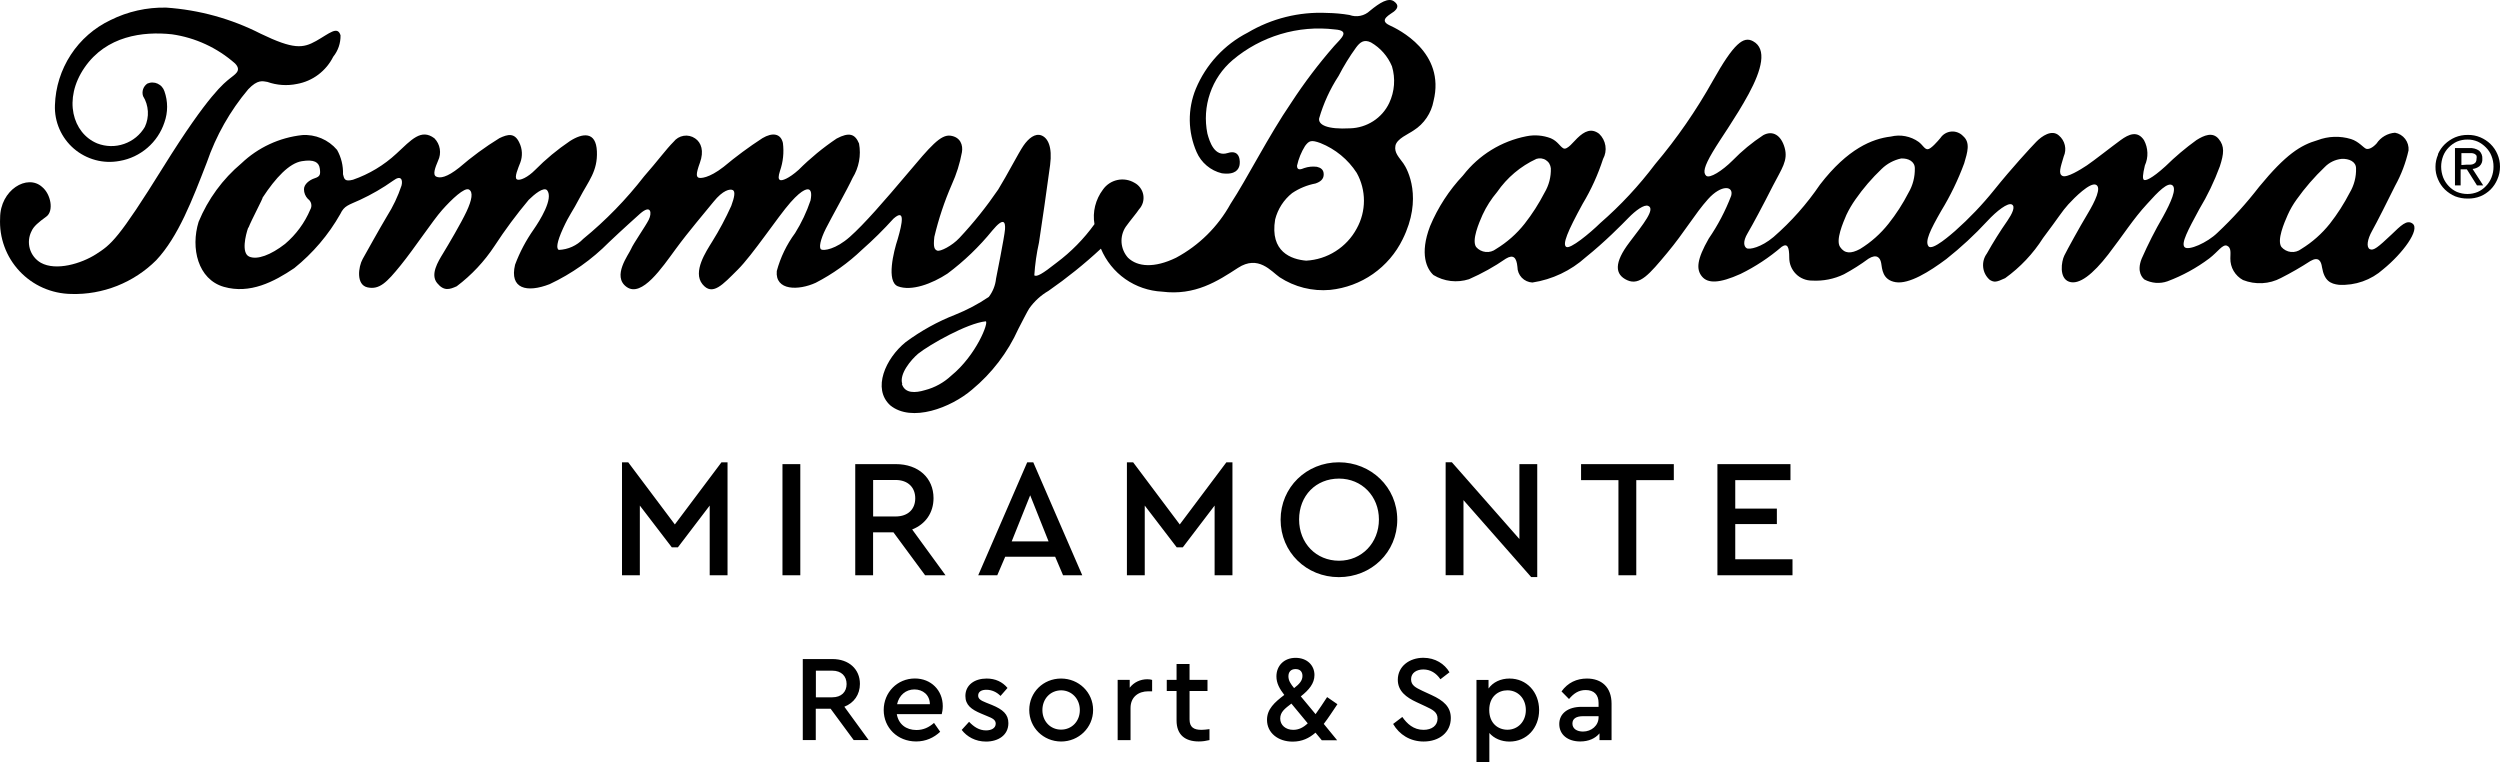
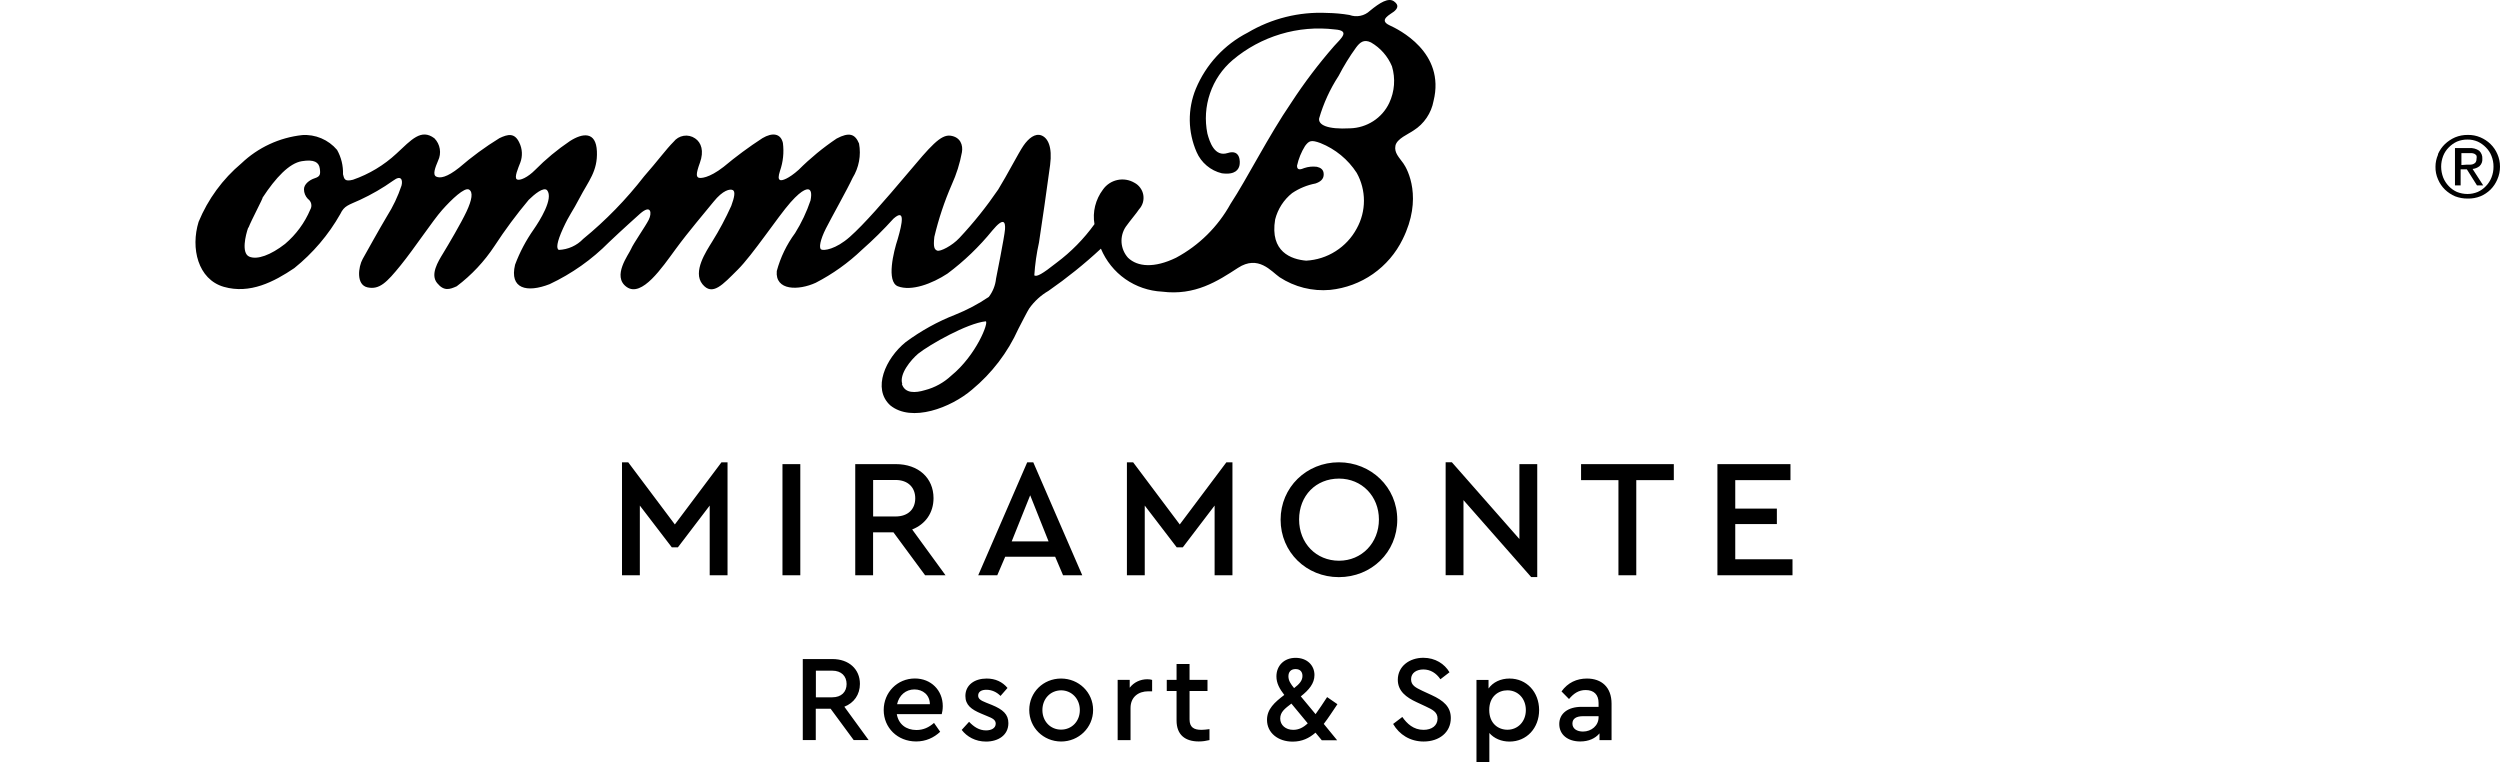
<svg xmlns="http://www.w3.org/2000/svg" id="Layer_1" viewBox="0 0 454.14 138.48">
  <defs>
    <style>.cls-1{fill-rule:evenodd;}</style>
  </defs>
  <path d="m131.06,83.98l-8.47,11.29-8.47-11.29h-1.13v20.52h3.24v-12.66l5.81,7.59h1.1l5.78-7.59v12.66h3.24v-20.52h-1.1Zm14.32.33h-3.24v20.19h3.24v-20.19Zm26.38,20.19l-6.06-8.32c2.42-.95,3.88-3.03,3.88-5.69,0-3.67-2.75-6.18-6.85-6.18h-7.37v20.19h3.24v-7.8h3.7l5.75,7.8h3.71Zm-13.15-17.31h4.07c2.29,0,3.58,1.38,3.58,3.33s-1.28,3.3-3.58,3.3h-4.07v-6.63h0Zm34.5,17.31h3.49l-8.9-20.52h-1.1l-8.9,20.52h3.46l1.44-3.36h9.08l1.43,3.36Zm-2.63-6.15h-6.7l3.36-8.38,3.34,8.38Zm32.3-14.37l-8.47,11.29-8.47-11.29h-1.13v20.52h3.24v-12.66l5.81,7.59h1.1l5.78-7.59v12.66h3.24v-20.52h-1.1Zm20.43,0c-5.87,0-10.58,4.53-10.58,10.43s4.68,10.43,10.58,10.43,10.61-4.5,10.61-10.43c.01-5.91-4.77-10.43-10.61-10.43Zm.03,2.96c4.13,0,7.25,3.18,7.25,7.43s-3.12,7.49-7.25,7.49-7.25-3.15-7.25-7.49,3.06-7.43,7.25-7.43Zm32.77-2.63v13.61l-12.27-13.95h-1.13v20.52h3.24v-13.64l12.3,13.98h1.1v-20.52h-3.24Zm28.05,0h-16.85v2.91h6.79v17.28h3.24v-17.28h6.82v-2.91Zm21.2,0h-13.28v20.19h13.64v-2.91h-10.4v-6.39h7.56v-2.81h-7.56v-5.17h10.03v-2.91h.01Z" />
-   <path class="cls-1" d="m30.17,1.38c6,.41,11.85,2.02,17.2,4.75,5.95,2.87,7.65,2.66,10.06,1.31,2.41-1.36,3.88-2.8,4.43-1.03.03,1.42-.44,2.8-1.33,3.9-.64,1.28-1.57,2.39-2.71,3.25s-2.47,1.44-3.88,1.69c-1.79.37-3.65.24-5.37-.37-.85-.14-1.75-.48-3.47,1.33-3.31,3.93-5.86,8.44-7.53,13.3-2.62,6.75-5.17,13.48-9.19,17.76-2.02,2.02-4.44,3.6-7.1,4.66-2.66,1.05-5.5,1.56-8.36,1.47-1.76-.03-3.5-.41-5.11-1.12s-3.06-1.74-4.27-3.03c-1.2-1.29-2.14-2.8-2.74-4.46-.61-1.66-.87-3.42-.78-5.18,0-5.1,4.96-8.09,7.65-5.63,1.58,1.31,2.14,4.36.74,5.37-1.4,1.01-2.3,1.77-2.66,2.6-.52.99-.64,2.15-.33,3.23.31,1.08,1.03,2,2.01,2.56,2.76,1.52,7.33.16,10.04-1.58,2.71-1.75,4-2.64,12.24-15.9,8.25-13.25,11.09-15.21,11.99-15.96.9-.76,2.3-1.42,1.01-2.76-3.23-2.86-7.22-4.7-11.48-5.31-5.28-.57-11.92.3-15.87,6.04-3.95,5.74-2.16,11.94,2.3,13.78,1.57.61,3.3.65,4.89.09,1.59-.55,2.93-1.65,3.77-3.1.41-.88.6-1.86.54-2.83s-.35-1.92-.87-2.75c-.14-.42-.13-.87.01-1.28.15-.42.42-.77.79-1.01.29-.12.61-.19.93-.18.32,0,.63.07.92.21s.55.32.76.56c.21.24.37.51.47.82.65,1.83.65,3.82,0,5.65-.59,1.79-1.66,3.39-3.09,4.62-1.43,1.23-3.16,2.06-5.02,2.38-1.47.28-2.98.23-4.42-.16s-2.78-1.09-3.91-2.06-2.03-2.19-2.63-3.56-.88-2.86-.82-4.35c.1-3.26,1.1-6.42,2.88-9.15s4.28-4.91,7.23-6.31c3.11-1.55,6.57-2.33,10.08-2.26Z" />
  <path class="cls-1" d="m235.61,30.12c0,.96.83.6,1.31.41.74-.25,1.52-.33,2.3-.23.67.16,1.24.48,1.24,1.38s-.64,1.36-1.49,1.65c-1.52.29-2.96.88-4.25,1.75-1.52,1.21-2.6,2.89-3.08,4.78-.99,5.9,2.94,7.26,5.63,7.49,1.9-.1,3.75-.69,5.36-1.72,1.61-1.02,2.93-2.44,3.83-4.12.86-1.55,1.31-3.29,1.31-5.05s-.45-3.51-1.31-5.05c-1.58-2.45-3.89-4.34-6.59-5.42-1.7-.62-2.07-.44-2.8.53-.69,1.11-1.18,2.32-1.46,3.6Zm4.02-8.62c-.18,1.15,1.38,2.04,5.63,1.81,1.49-.04,2.94-.49,4.2-1.3s2.26-1.95,2.9-3.3c.98-2.08,1.16-4.45.5-6.66-.76-1.83-2.1-3.35-3.81-4.34-1.31-.64-2.02,0-2.71.92-1.18,1.63-2.24,3.35-3.17,5.15-1.56,2.39-2.75,4.99-3.54,7.72Zm-75.8,48.24c.55,1.79,2.48,1.65,4.2,1.13,1.78-.46,3.41-1.36,4.76-2.62,4.59-3.74,6.89-9.79,6.27-9.88-3.35.34-10.2,4.23-12.27,5.88-1.33,1.13-3.47,3.7-2.89,5.49h-.07Zm-118.75-28.37c-.48,1.36-1.26,4.59.18,5.24,1.45.64,3.93-.28,6.52-2.3,2-1.7,3.57-3.83,4.59-6.25.19-.32.24-.69.16-1.05s-.3-.67-.6-.88c-.45-.47-.71-1.09-.71-1.75,0-.9.96-1.68,1.95-2,.99-.32,1.08-.69.92-1.79-.16-1.1-.99-1.68-3.26-1.31-2.27.37-4.73,2.96-7.14,6.64.16-.02-2.04,4.09-2.55,5.44h-.06Zm9.76-16.83c1.2-.09,2.41.11,3.52.58s2.09,1.19,2.87,2.11c.76,1.35,1.13,2.88,1.08,4.43.21.78.23,1.4,1.81.99,2.94-1.02,5.63-2.64,7.9-4.75,2.73-2.53,4.48-4.59,6.89-2.78.52.53.86,1.2.98,1.93s.01,1.48-.31,2.14c-.53,1.26-1.03,2.55-.34,2.89.69.34,1.93.16,4.18-1.63,2.29-1.98,4.73-3.77,7.3-5.35,1.54-.74,2.76-1.01,3.61.8.28.56.44,1.18.47,1.81s-.07,1.26-.29,1.84c-.37.96-1.15,2.71-.62,3.03s2.02-.39,3.31-1.7c1.93-1.96,4.06-3.72,6.34-5.26,2.3-1.47,4.73-1.79,4.89,1.86s-1.54,5.4-3.15,8.5c-1.31,2.53-1.81,2.92-2.99,5.49-1.17,2.57-1.26,3.7-.78,3.93,1.68-.07,3.27-.78,4.43-2,4.11-3.36,7.82-7.18,11.07-11.37,2.43-2.76,3.97-4.89,5.35-6.27.45-.58,1.1-.97,1.83-1.09.73-.12,1.47.05,2.08.47,1.13.76,1.65,2.3.87,4.43-.78,2.14-.6,2.5-.28,2.69.32.18,1.91.14,4.59-1.95,2.25-1.88,4.6-3.62,7.05-5.21,1.81-1.08,3.33-.87,3.72.87.22,1.71.04,3.45-.53,5.08-.32,1.01-.32,1.47,0,1.65s1.56-.21,3.4-1.86c2.11-2.11,4.42-4.01,6.89-5.67,2.3-1.22,3.35-.83,4.07.9.4,2.16-.02,4.38-1.17,6.25-.92,2-3.81,7.14-4.85,9.19-1.03,2.04-1.31,3.56-.85,3.81s2.62,0,5.21-2.3c2.6-2.3,6.29-6.55,10.45-11.48,4.16-4.94,6.02-7.14,7.83-6.89s2.3,1.72,2.07,3.01c-.37,2.02-.99,3.99-1.84,5.86-1.34,3.07-2.4,6.25-3.17,9.51-.21,1.84,0,2.3.53,2.5.53.21,2.69-.87,4.02-2.3,2.58-2.75,4.93-5.69,7.05-8.8,1.68-2.73,3.68-6.64,4.59-7.97.92-1.33,2.11-2.3,3.26-1.86s2.02,2.02,1.58,5.38c-.44,3.35-1.65,11.76-2.02,14.08-.44,1.97-.72,3.96-.85,5.97.46.28,1.4-.21,4.04-2.3,2.64-1.97,4.96-4.33,6.89-7.01-.19-1.09-.15-2.22.12-3.3s.75-2.09,1.42-2.98c.62-.89,1.56-1.51,2.62-1.74,1.06-.23,2.17-.05,3.1.5.42.22.78.53,1.06.92.28.38.47.82.55,1.29s.05.95-.08,1.4c-.14.45-.37.87-.7,1.22-.39.62-1.56,1.98-2.41,3.17-.57.85-.83,1.87-.76,2.88.08,1.02.49,1.98,1.17,2.74,1.75,1.68,4.8,1.91,8.73,0,4.18-2.24,7.61-5.64,9.9-9.79,3.01-4.59,6.89-12.33,11.03-18.38,2.35-3.61,4.96-7.05,7.79-10.29,1.29-1.42,2.99-2.8.12-3.01-3.31-.4-6.67-.11-9.86.85s-6.16,2.56-8.7,4.71c-1.89,1.61-3.31,3.7-4.11,6.05-.81,2.35-.97,4.87-.48,7.3.41,1.54,1.31,4.3,3.68,3.54,2.37-.76,2.3,1.68,2.14,2.3s-.69,1.72-3.19,1.38c-1.01-.24-1.96-.72-2.75-1.39-.8-.67-1.43-1.52-1.84-2.47-.79-1.81-1.21-3.76-1.24-5.73-.02-1.97.35-3.93,1.1-5.76,1.84-4.41,5.17-8.02,9.42-10.2,4.35-2.58,9.37-3.83,14.42-3.58,1.36.02,2.72.14,4.07.37.63.23,1.31.29,1.97.15.66-.13,1.26-.45,1.75-.91,1.81-1.49,3.35-2.43,4.36-1.72,1.01.71.62,1.35,0,1.86-.62.51-2.87,1.52-.83,2.48,1.61.74,10.24,4.89,8.02,13.78-.2,1.09-.63,2.12-1.25,3.04s-1.42,1.7-2.36,2.29c-.94.67-3.05,1.49-3.31,2.78-.25,1.29.67,2.11,1.45,3.22.78,1.1,3.56,6.34-.14,13.78-1.23,2.52-3.09,4.69-5.39,6.3s-4.98,2.6-7.77,2.89c-3.23.29-6.47-.52-9.19-2.3-1.54-1.08-3.86-4.11-7.56-1.7-3.7,2.41-7.79,5.08-13.78,4.32-2.4-.12-4.72-.91-6.69-2.29-1.97-1.38-3.5-3.3-4.43-5.52-2.99,2.78-6.18,5.34-9.53,7.67-1.38.8-2.57,1.89-3.49,3.19-.34.51-1.31,2.44-1.98,3.72-1.92,4.27-4.8,8.04-8.41,11.03-3.84,3.29-10.98,6.02-14.86,2.85-3.31-3.03-.85-8.52,2.8-11.48,2.77-2.05,5.8-3.73,9-4.98,2.15-.86,4.2-1.94,6.11-3.24.73-.96,1.19-2.11,1.31-3.31,0,0,1.54-7.65,1.63-8.96s-.21-2.3-2.3.21c-2.39,2.94-5.12,5.57-8.15,7.83-2.8,1.84-6.55,3.26-9.03,2.3-2.09-.87-.78-6.25,0-8.61.83-2.87,1.38-5.58-.78-3.67-1.8,1.99-3.71,3.88-5.72,5.65-2.5,2.39-5.33,4.41-8.41,6-3.1,1.42-7.4,1.47-7.07-2.14.67-2.48,1.8-4.82,3.33-6.89,1.16-1.86,2.1-3.85,2.8-5.93.28-1.42,0-1.81-.23-1.95s-1.08-.32-3.4,2.3-6.89,9.56-9.6,12.24c-2.71,2.69-4.59,4.87-6.41,2.62-1.81-2.25.67-5.93,1.77-7.72,1.3-2.08,2.46-4.26,3.47-6.5.57-1.54.78-2.62.28-2.87-.51-.25-1.79,0-3.49,2.11-1.7,2.11-4.43,5.26-6.89,8.61-2.46,3.35-6.13,8.82-8.89,6.89s.39-5.93.78-6.89c.39-.96,2.62-4.13,3.22-5.33.6-1.19.46-2.89-1.58-1.1,0,0-3.42,3.06-5.63,5.17-3.12,3.16-6.78,5.74-10.8,7.63-4.13,1.61-7.33.85-6.27-3.54.85-2.28,2-4.44,3.4-6.43,1.03-1.49,3.65-5.6,2.41-7.1-.64-.64-2.3.74-3.33,1.75-2.23,2.66-4.3,5.45-6.2,8.36-1.86,2.83-4.19,5.32-6.89,7.35-1.24.55-2.3.96-3.56-.6s.16-3.86,1.1-5.4,3.26-5.47,4.25-7.58,1.24-3.56.44-4-3.12,1.75-4.87,3.72c-1.75,1.98-4.98,6.89-7.53,10.04s-3.86,4.46-6,4.02-1.7-3.74-.9-5.17c.8-1.42,2.92-5.26,4.41-7.76,1.1-1.74,1.99-3.61,2.64-5.56.25-.94,0-2.04-1.52-.9-1.9,1.35-3.91,2.51-6.02,3.49-2.09.96-2.85,1.03-3.58,2.57-2.14,3.78-4.98,7.11-8.36,9.83-3.7,2.5-8.06,4.75-12.79,3.4-4.73-1.36-6.06-7.05-4.59-11.81,1.7-4.12,4.37-7.77,7.79-10.64,3.02-2.87,6.89-4.67,11.03-5.12h-.06Z" />
-   <path class="cls-1" d="m415.58,39.03c-.64,1.45-2,4.59-1.15,5.83.44.51,1.06.84,1.73.91s1.34-.13,1.88-.54c1.99-1.22,3.74-2.77,5.19-4.59,1.38-1.76,2.58-3.64,3.61-5.63.8-1.34,1.2-2.88,1.15-4.43,0-1.24-1.31-1.79-2.62-1.72-1.16.12-2.24.64-3.05,1.47-1.89,1.8-3.61,3.78-5.12,5.9-.64.88-1.18,1.82-1.62,2.8Zm-80.17,0c-.62,1.45-1.98,4.59-1.15,5.83.83,1.24,1.98,1.26,3.63.37,1.98-1.21,3.73-2.77,5.17-4.59,1.39-1.75,2.61-3.64,3.63-5.63.79-1.34,1.18-2.88,1.15-4.43,0-1.24-1.17-1.86-2.5-1.79-1.32.29-2.54.94-3.51,1.88-1.78,1.69-3.38,3.55-4.78,5.56-.62.88-1.17,1.81-1.63,2.78v.02h0Zm-66.1,0c-.64,1.45-2,4.59-1.17,5.83.44.52,1.07.84,1.74.91.68.07,1.35-.13,1.89-.54,1.99-1.21,3.75-2.76,5.19-4.59,1.38-1.76,2.58-3.64,3.61-5.63.8-1.34,1.2-2.88,1.15-4.43-.03-.3-.12-.59-.27-.85s-.37-.48-.62-.64c-.25-.17-.54-.27-.84-.31-.3-.04-.6-.01-.89.08-2.88,1.33-5.34,3.41-7.14,6.02-1.06,1.25-1.95,2.64-2.64,4.13v.02h0Zm-3.5-7.21c2.85-3.67,6.93-6.18,11.48-7.07,1.48-.3,3.02-.17,4.43.37,1.29.57,1.63,1.49,2.3,1.84.67.34,1.91-1.31,2.5-1.86,1.33-1.29,2.57-1.86,3.97-.8.61.58,1.01,1.34,1.14,2.17.13.83-.02,1.68-.43,2.42-.92,2.84-2.16,5.57-3.7,8.13-2.78,5.08-3.7,7.35-2.99,7.83.71.48,4.3-2.48,6.2-4.34,3.68-3.2,7.01-6.78,9.95-10.68,3.98-4.71,7.49-9.8,10.5-15.18,3.81-6.78,5.54-8.11,7.28-7.17,2.6,1.4,1.58,5.21-.78,9.58-2.37,4.36-5.01,7.97-6.55,10.57s-1.79,3.74-1.17,4.3c.62.55,2.92-.9,4.8-2.78,1.68-1.73,3.55-3.27,5.56-4.59,1.72-.94,3.26,0,3.9,2.3s-.53,3.77-2.14,6.89c-1.81,3.58-3.68,7.07-4.59,8.61-.92,1.54-.67,2.43-.18,2.73.48.3,2.64-.14,4.89-2.04,3.21-2.79,6.04-5.99,8.43-9.51,5.05-6.57,9.55-8.34,12.86-8.73.87-.21,1.77-.24,2.64-.07.88.17,1.71.52,2.43,1.04.76.57,1.08,1.36,1.65,1.33.57-.02,1.81-1.45,2.3-2.04.22-.33.51-.61.85-.81.34-.2.72-.33,1.12-.36.39-.04.79.02,1.16.16s.71.36.98.65c1.38,1.19.8,2.96.21,4.96-1.11,3.01-2.51,5.9-4.18,8.64-2,3.49-2.99,5.54-2.3,6.43.69.9,4.25-2.3,4.82-2.78,2.58-2.29,4.96-4.78,7.12-7.47,3.17-3.95,6.62-7.69,7.63-8.73s2.83-2.3,4.11-1.15c.54.45.92,1.07,1.08,1.76.16.69.09,1.41-.2,2.05-.57,1.95-1.03,3.15-.23,3.54.8.39,3.28-1.15,4.43-1.91,1.15-.76,4.59-3.47,6.13-4.59,1.54-1.13,3.08-1.75,4.25,0,.38.7.59,1.48.62,2.28.03.8-.13,1.59-.46,2.32-.41,1.72-.44,2.46-.16,2.62s1.31-.12,3.93-2.5c1.75-1.72,3.62-3.3,5.6-4.73,1.38-.87,2.94-1.54,4.04-.21,1.1,1.33.96,2.66.21,4.98-1,2.71-2.25,5.32-3.74,7.79-2.04,3.77-3.35,6.2-2.66,6.89s4.11-.8,5.97-2.62c2.75-2.58,5.28-5.38,7.58-8.36,4.85-5.9,7.53-7.56,10.59-8.45,1.95-.74,4.09-.82,6.09-.21,1.42.44,2.3,1.63,2.76,1.77.46.14,1.17-.18,1.88-.96.37-.56.87-1.03,1.45-1.37s1.23-.54,1.9-.59c.74.13,1.4.54,1.85,1.13.45.59.67,1.34.61,2.08-.5,2.24-1.32,4.4-2.43,6.41-1.31,2.66-3.35,6.71-4.2,8.22-.85,1.52-1.08,2.96-.41,3.31.67.34,1.49-.34,3.93-2.64,1.7-1.63,2.8-2.78,3.84-2,1.42,1.06-1.77,5.4-5.33,8.29-2.2,1.97-5.09,2.99-8.04,2.83-1.54-.18-2.66-.71-3.08-3.19-.16-1.15-.64-1.98-2.11-1.13-1.73,1.12-3.51,2.15-5.35,3.08-1.05.56-2.22.88-3.4.94-1.19.06-2.38-.13-3.49-.57-.71-.38-1.29-.95-1.7-1.64-.41-.69-.61-1.48-.6-2.29,0-.92.21-1.95-.6-2.3-.8-.34-1.63,1.08-3.22,2.3-2.32,1.74-4.88,3.14-7.6,4.16-.68.24-1.4.33-2.12.28-.72-.06-1.42-.26-2.06-.6-.3-.25-1.49-1.33-.51-3.79,1.15-2.61,2.44-5.16,3.88-7.63,1.45-2.64,2.53-5.08,1.7-5.7-.83-.62-2.53,1.08-4.59,3.38-2.55,2.76-4.32,5.63-7.07,9.19-2.76,3.56-5.28,5.6-7.12,4.94-1.84-.67-1.38-3.68-.85-4.75.53-1.08,2.78-5.17,4.2-7.53,1.42-2.37,2.6-4.85,1.54-5.33-1.06-.48-3.86,2.3-5.01,3.56s-1.72,2.3-4.59,6.11c-1.81,2.85-4.15,5.33-6.89,7.3-1.63.76-1.98.78-2.78.32-.68-.58-1.11-1.39-1.21-2.28-.1-.89.13-1.78.66-2.5,1.15-2.05,2.4-4.05,3.74-5.97.85-1.24,1.52-2.6.8-2.96-.71-.37-2.71,1.13-4.46,3.03-2.3,2.49-4.79,4.79-7.44,6.89-3.08,2.3-6.75,4.59-9.19,4.2-2.43-.39-2.46-2.43-2.64-3.47-.18-1.03-.85-1.7-2.3-.8-1.42,1.05-2.91,1.99-4.46,2.83-1.8.87-3.79,1.26-5.79,1.15-.55,0-1.09-.1-1.59-.31-.51-.21-.97-.51-1.35-.9-.39-.39-.69-.85-.9-1.35-.21-.51-.31-1.05-.31-1.59,0-1.95-.32-2.69-1.36-2-2.28,1.96-4.79,3.62-7.49,4.94-3.88,1.75-5.95,1.75-7.01.46s-.94-3.08,1.24-6.89c1.66-2.42,3.02-5.02,4.07-7.76.51-1.84-1.79-2.09-4.2.6-2.41,2.69-4.25,5.97-7.44,9.79s-4.96,5.97-7.24,4.94c-2.27-1.03-2.43-3.15.41-6.89,2.53-3.33,4.75-6.06,3.4-6.61-.73-.32-2.3.85-3.56,2.14s-4.3,4.39-7.79,7.19c-2.71,2.44-6.08,4.04-9.69,4.59-.73-.04-1.42-.35-1.93-.88-.5-.53-.79-1.23-.79-1.97-.16-1.7-.74-2.3-2.09-1.49-2.11,1.46-4.36,2.71-6.71,3.74-1.07.34-2.2.45-3.31.32s-2.19-.5-3.14-1.08c-1.19-1.08-2.57-3.77-.62-8.87,1.43-3.41,3.46-6.54,6-9.23v-.04h.03Z" />
  <path class="cls-1" d="m448.11,29.91h.67c.2,0,.4-.05.57-.14.16-.07.29-.18.39-.32.1-.19.15-.41.14-.62.04-.18.04-.37,0-.55-.09-.13-.21-.24-.34-.32-.15-.07-.32-.12-.48-.14h-1.93v2.16l.98-.07Zm.46-3.01c.63-.05,1.27.12,1.79.48.2.19.35.42.45.67.1.25.14.53.12.8.02.25-.01.49-.1.72-.09.23-.23.44-.41.61-.36.29-.8.47-1.26.51l1.93,2.99h-1.13l-1.84-2.92h-1.13v2.92h-1.03v-6.78h2.61Zm-4.75,5.35c.23.58.58,1.11,1.01,1.56.42.45.93.81,1.49,1.06.61.24,1.25.37,1.91.37s1.27-.13,1.86-.37c.56-.25,1.07-.61,1.49-1.06.44-.45.78-.98,1.01-1.56.25-.63.38-1.3.37-1.98.01-.67-.12-1.33-.37-1.95-.22-.58-.57-1.1-1.01-1.54-.43-.44-.93-.8-1.49-1.06-.59-.25-1.22-.38-1.86-.37-.65-.01-1.3.12-1.91.37-.56.26-1.06.62-1.49,1.06-.44.44-.78.96-1.01,1.54-.24.62-.37,1.28-.37,1.95s.13,1.35.37,1.98Zm-.94-4.27c.3-.68.73-1.3,1.26-1.81.54-.51,1.16-.92,1.84-1.22.73-.3,1.51-.45,2.3-.44.79-.02,1.57.13,2.3.44.68.29,1.31.7,1.84,1.22s.95,1.13,1.24,1.81c.32.72.49,1.51.48,2.3.01.79-.16,1.58-.48,2.3-.29.7-.71,1.33-1.24,1.86-.53.52-1.15.93-1.84,1.22-.73.29-1.51.43-2.3.41-.79.01-1.56-.13-2.3-.41-.68-.29-1.3-.71-1.84-1.22-.54-.53-.97-1.16-1.26-1.86-.32-.72-.48-1.51-.46-2.3,0-.75.16-1.49.46-2.18v-.12Z" />
  <path d="m157.8,134.45l-4.42-6.07c1.76-.69,2.83-2.21,2.83-4.15,0-2.68-2.01-4.51-5-4.51h-5.38v14.72h2.36v-5.69h2.7l4.19,5.69h2.72Zm-9.59-12.62h2.97c1.67,0,2.61,1,2.61,2.43s-.94,2.41-2.61,2.41h-2.97v-4.84Zm23.05,6.44c0-2.88-2.14-5.02-5.06-5.02-3.19,0-5.67,2.52-5.67,5.73s2.5,5.71,5.89,5.71c1.74,0,3.21-.67,4.37-1.76l-1.12-1.61c-.91.8-1.92,1.29-3.19,1.29-1.9,0-3.26-1.07-3.57-2.88h8.16c.08-.27.19-.85.19-1.46Zm-5.15-3.03c1.52,0,2.79.98,2.81,2.68h-5.96c.36-1.63,1.58-2.68,3.15-2.68Zm13.12-1.98c-2.16,0-3.86,1.14-3.86,3.17,0,1.65,1.09,2.45,2.85,3.19l1.12.47c.89.36,1.54.65,1.54,1.36,0,.83-.8,1.23-1.76,1.23-1.25,0-2.21-.65-3.08-1.56l-1.34,1.47c.94,1.23,2.48,2.12,4.42,2.12,2.19,0,4.06-1.14,4.06-3.35,0-1.61-1-2.48-2.99-3.3l-1.05-.42c-1-.4-1.45-.69-1.45-1.29,0-.71.62-1.05,1.49-1.05.96,0,1.87.4,2.57,1.12l1.27-1.45c-.92-1.11-2.21-1.71-3.79-1.71Zm13.52,0c-3.23,0-5.78,2.5-5.78,5.71s2.56,5.71,5.78,5.73c3.21,0,5.82-2.52,5.82-5.73s-2.61-5.71-5.82-5.71Zm.02,2.14c1.92.02,3.39,1.54,3.39,3.59s-1.47,3.55-3.41,3.55-3.39-1.52-3.39-3.55,1.42-3.57,3.41-3.59Zm15.64-2.01c-1.25,0-2.43.54-3.19,1.54v-1.43h-2.19v10.95h2.34v-5.84c0-2.03,1.47-3.03,3.21-3.03h.71v-2.07c-.23-.08-.5-.12-.88-.12Zm9.84,9.19c-1.36,0-2.16-.45-2.16-1.9v-5.15h3.26v-2.03h-3.26v-2.88h-2.36v2.88h-1.78v2.03h1.78v5.35c0,2.65,1.61,3.81,4.04,3.81.74,0,1.34-.11,1.94-.25v-1.99c-.59.08-1.06.13-1.46.13Zm24.7-4.66l-1.87-1.29c-.76,1.16-1.45,2.21-2.1,3.1l-2.68-3.23c1.47-1.16,2.48-2.34,2.48-3.88,0-1.76-1.34-3.12-3.43-3.12s-3.48,1.43-3.48,3.37c0,1.23.56,2.25,1.43,3.37-1.76,1.34-3.14,2.56-3.14,4.53,0,2.36,2.01,3.95,4.66,3.95,1.7,0,2.99-.62,4.15-1.63l1.14,1.38h2.79l-2.43-2.97c.83-1.06,1.61-2.31,2.48-3.58Zm-7.6-6.38c.87,0,1.25.54,1.25,1.25,0,.85-.56,1.47-1.52,2.21-.58-.71-1.03-1.34-1.03-2.14,0-.79.43-1.32,1.3-1.32Zm-.43,11.04c-1.36,0-2.36-.85-2.36-2.05s.85-1.81,2.03-2.72l2.97,3.59c-.81.76-1.63,1.18-2.64,1.18Zm23.64-13.09c-2.54,0-4.64,1.56-4.64,3.99,0,2.07,1.54,3.21,3.43,4.08l1.63.76c1.29.6,2.16,1.05,2.16,2.21,0,1.27-1.03,2.05-2.54,2.05-1.83,0-3.01-1.12-3.86-2.34l-1.67,1.27c1.12,1.94,3.1,3.19,5.55,3.19,2.81,0,4.93-1.65,4.93-4.26,0-2.03-1.29-3.17-3.52-4.19l-1.65-.76c-1.2-.58-2.05-.98-2.05-2.1,0-1.2,1.05-1.78,2.23-1.78,1.27,0,2.34.65,3.1,1.78l1.65-1.27c-.89-1.52-2.59-2.63-4.75-2.63Zm15.65,3.77c-1.61,0-3.01.67-3.81,1.81v-1.56h-2.19v14.97h2.34v-5.33c.85,1,2.19,1.56,3.66,1.56,3.12,0,5.38-2.45,5.38-5.73-.01-3.27-2.26-5.72-5.38-5.72Zm-.38,9.3c-1.65,0-3.3-1.12-3.3-3.59s1.67-3.57,3.3-3.57c1.9,0,3.35,1.47,3.35,3.59s-1.48,3.57-3.35,3.57Zm14.45-9.3c-1.85,0-3.48.74-4.62,2.34l1.36,1.38c.87-1.03,1.76-1.63,3.03-1.63,1.49,0,2.34.83,2.34,2.34v.71h-3.1c-2.45,0-4.04,1.2-4.04,3.12s1.52,3.17,3.81,3.17c1.52,0,2.72-.54,3.5-1.47v1.23h2.19v-6.62c0-3.03-1.84-4.57-4.47-4.57Zm-.72,9.63c-1.07,0-1.92-.49-1.92-1.45,0-.89.69-1.34,1.94-1.34h2.81v.2c.01,1.5-1.29,2.59-2.83,2.59Z" />
</svg>